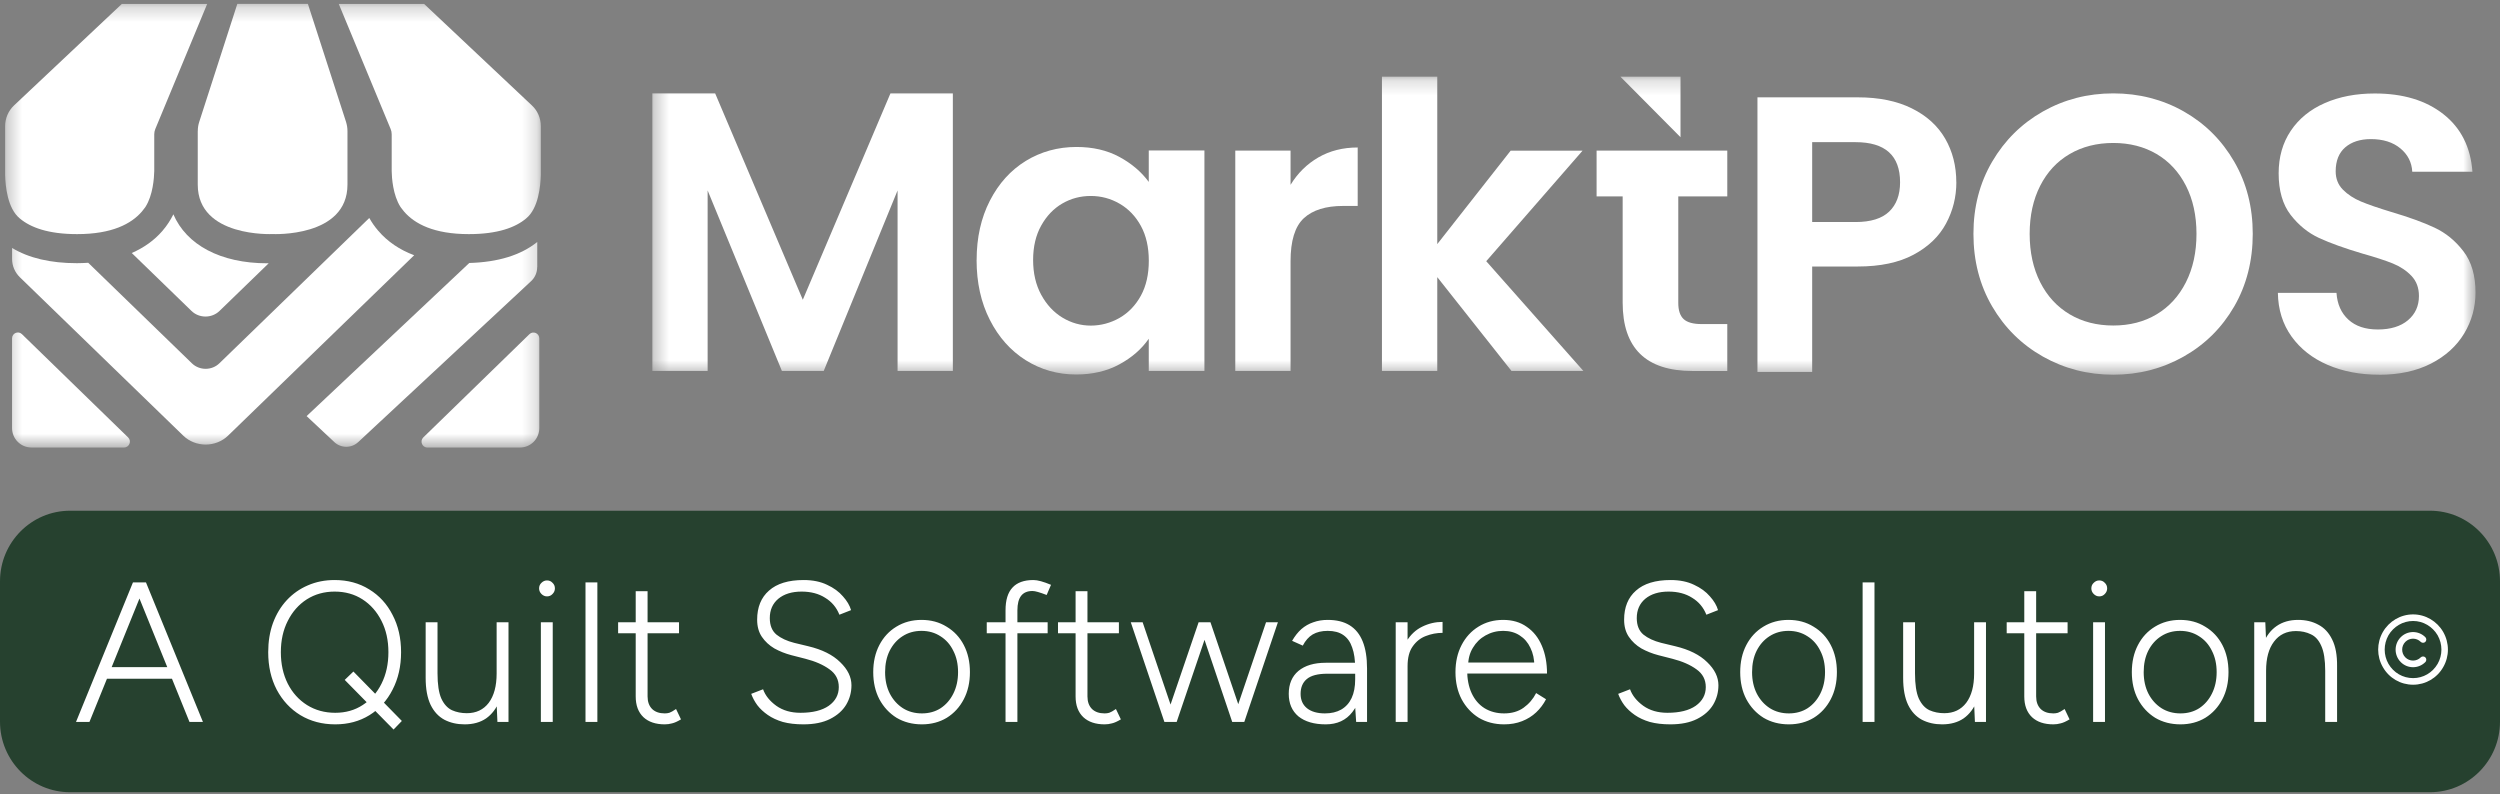
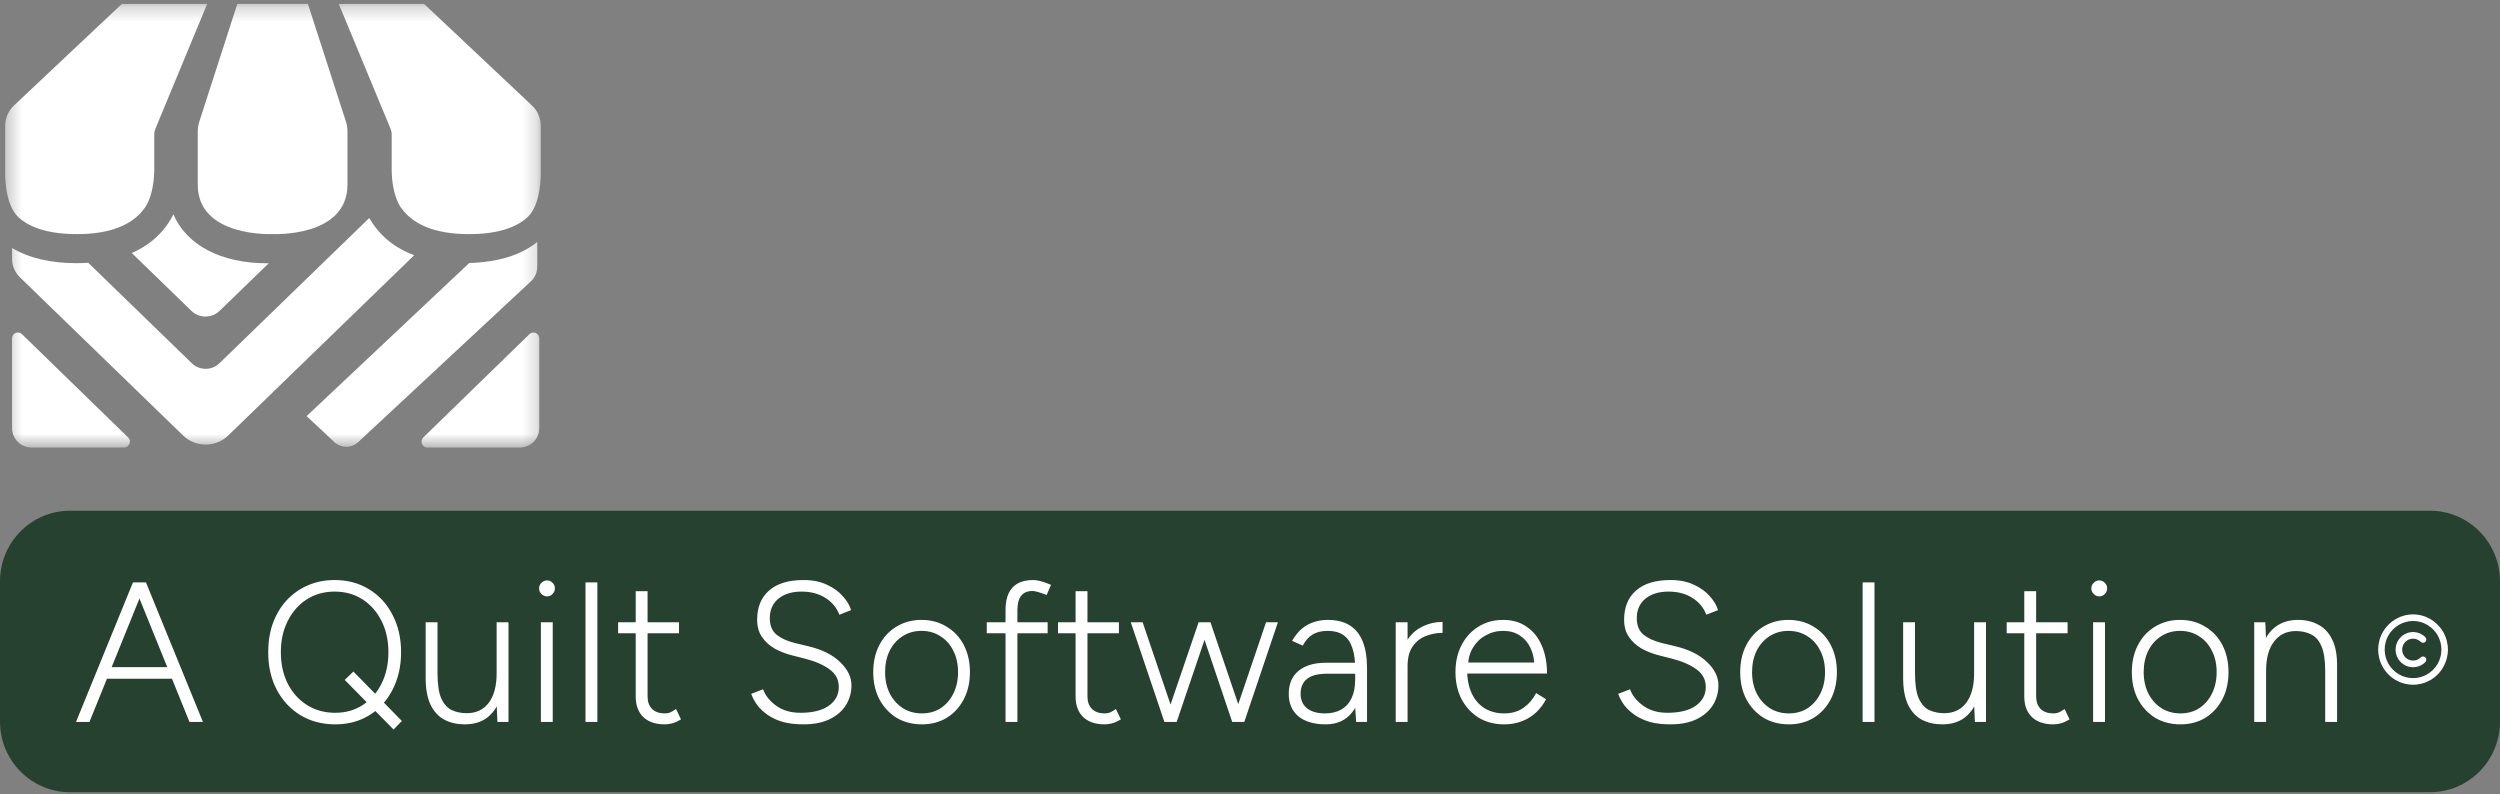
<svg xmlns="http://www.w3.org/2000/svg" width="170" height="54" viewBox="0 0 170 54" fill="none">
  <rect x="0" y="0" width="170" height="54" fill="#808080" stroke="none" />
  <g clip-path="url(#clip0_3_1928)">
    <mask id="mask0_3_1928" style="mask-type:luminance" maskUnits="userSpaceOnUse" x="0" y="0" width="37" height="31">
      <path d="M36.774 0.263H0.349V30.431H36.774V0.263Z" fill="white" />
    </mask>
    <g mask="url(#mask0_3_1928)">
      <path d="M25.716 15.688C25.472 15.405 25.276 15.114 25.111 14.823L14.916 24.706C14.404 25.204 13.562 25.204 13.05 24.706L6 17.869C5.749 17.883 5.495 17.897 5.233 17.897C3.422 17.897 1.951 17.544 0.823 16.862V17.616C0.823 18.08 1.012 18.523 1.349 18.852L12.455 29.618C13.297 30.435 14.672 30.435 15.514 29.618L28.164 17.357C27.174 16.986 26.356 16.433 25.72 15.692L25.716 15.688Z" fill="white" />
      <path d="M11.791 14.57C11.605 14.947 11.368 15.325 11.052 15.692C10.495 16.342 9.791 16.841 8.959 17.204L13.022 21.144C13.544 21.652 14.403 21.652 14.926 21.144L18.27 17.904C18.236 17.904 18.215 17.904 18.174 17.904C14.984 17.904 12.675 16.644 11.788 14.57H11.791Z" fill="white" />
      <path d="M36.534 18.17V16.453C35.421 17.35 33.874 17.827 31.911 17.883L20.85 28.295L22.733 30.061C23.191 30.49 23.902 30.49 24.359 30.061L36.118 19.115C36.38 18.873 36.528 18.53 36.528 18.17H36.534Z" fill="white" />
      <path d="M13.447 8.913V12.555C13.447 16.162 18.537 15.916 18.537 15.916C18.537 15.916 23.628 16.166 23.628 12.555V8.913C23.628 8.702 23.593 8.495 23.532 8.294L20.936 0.263H16.138L13.546 8.294C13.481 8.495 13.45 8.702 13.45 8.913H13.447Z" fill="white" />
      <path d="M36.003 22.723L28.784 29.746C28.53 29.996 28.705 30.432 29.059 30.432H35.36C36.085 30.432 36.673 29.84 36.673 29.109V23.01C36.673 22.66 36.254 22.48 36.003 22.723Z" fill="white" />
      <path d="M1.49 22.721C1.239 22.475 0.82 22.655 0.82 23.009V29.108C0.82 29.838 1.408 30.43 2.133 30.43H8.437C8.791 30.43 8.967 29.994 8.712 29.745L1.49 22.721Z" fill="white" />
      <path d="M27.346 14.226C27.332 14.209 27.319 14.189 27.305 14.171C27.298 14.161 27.288 14.151 27.281 14.14C27.302 14.168 27.322 14.199 27.346 14.226Z" fill="white" />
      <path d="M26.635 9.132V11.635C26.642 12.088 26.717 13.262 27.229 14.065C27.24 14.079 27.25 14.092 27.261 14.11C27.274 14.13 27.291 14.151 27.308 14.172C27.377 14.259 27.432 14.331 27.477 14.387C28.195 15.221 29.509 15.92 31.88 15.92C33.857 15.92 35.053 15.463 35.775 14.857C36.62 14.172 36.758 12.632 36.775 11.898C36.775 11.887 36.775 11.884 36.775 11.884V8.571C36.775 8.038 36.559 7.533 36.173 7.173L28.838 0.267H23.036L26.563 8.772C26.611 8.886 26.635 9.007 26.635 9.132Z" fill="white" />
      <path d="M1.349 14.857C2.071 15.463 3.27 15.92 5.243 15.92C7.619 15.92 8.928 15.221 9.647 14.387C9.691 14.331 9.746 14.259 9.815 14.172C9.829 14.151 9.846 14.13 9.863 14.11C9.873 14.096 9.884 14.082 9.894 14.065C10.406 13.262 10.478 12.088 10.489 11.635V9.132C10.489 9.007 10.513 8.886 10.561 8.772L14.088 0.267H8.285L0.95 7.173C0.569 7.533 0.349 8.042 0.349 8.571V11.884C0.349 11.884 0.349 11.887 0.349 11.898C0.366 12.635 0.503 14.172 1.349 14.857Z" fill="white" />
    </g>
    <mask id="mask1_3_1928" style="mask-type:luminance" maskUnits="userSpaceOnUse" x="44" y="5" width="125" height="21">
-       <path d="M168.339 5.214H44.36V25.48H168.339V5.214Z" fill="white" />
-     </mask>
+       </mask>
    <g mask="url(#mask1_3_1928)">
-       <path fill-rule="evenodd" clip-rule="evenodd" d="M64.794 6.349V25.224H61.035V12.95L56.013 25.224H53.169L48.119 12.95V25.224H44.36V6.349H48.63L54.591 20.384L60.551 6.349H64.794Z" fill="white" />
      <path fill-rule="evenodd" clip-rule="evenodd" d="M78.119 17.733C78.119 16.813 77.94 16.024 77.583 15.367C77.225 14.71 76.741 14.205 76.133 13.852C75.525 13.499 74.873 13.326 74.172 13.326C73.471 13.326 72.829 13.495 72.238 13.838C71.647 14.181 71.169 14.682 70.802 15.339C70.434 15.997 70.252 16.779 70.252 17.678C70.252 18.578 70.434 19.37 70.802 20.044C71.169 20.719 71.653 21.238 72.251 21.601C72.852 21.961 73.492 22.141 74.172 22.141C74.852 22.141 75.522 21.965 76.133 21.615C76.741 21.262 77.225 20.757 77.583 20.1C77.94 19.443 78.119 18.654 78.119 17.733ZM66.411 17.678C66.411 16.163 66.71 14.82 67.311 13.648C67.912 12.475 68.727 11.575 69.754 10.942C70.784 10.313 71.932 9.994 73.203 9.994C74.312 9.994 75.285 10.219 76.116 10.669C76.947 11.119 77.614 11.686 78.116 12.371V10.233H81.901V25.224H78.116V23.034C77.631 23.736 76.964 24.317 76.116 24.777C75.268 25.238 74.285 25.466 73.175 25.466C71.921 25.466 70.781 25.14 69.75 24.494C68.72 23.843 67.906 22.93 67.308 21.75C66.707 20.57 66.408 19.214 66.408 17.682L66.411 17.678Z" fill="white" />
      <path fill-rule="evenodd" clip-rule="evenodd" d="M87.758 12.568C88.242 11.776 88.871 11.153 89.65 10.703C90.43 10.254 91.32 10.029 92.323 10.029V14.004H91.331C90.149 14.004 89.259 14.284 88.657 14.841C88.056 15.402 87.758 16.374 87.758 17.761V25.223H83.999V10.243H87.758V12.568Z" fill="white" />
      <path fill-rule="evenodd" clip-rule="evenodd" d="M102.781 25.224L97.734 18.845V25.224H93.972V5.214H97.734V16.599L102.726 10.244H107.615L101.064 17.762L107.669 25.224H102.781Z" fill="white" />
      <path fill-rule="evenodd" clip-rule="evenodd" d="M114.123 13.354V20.601C114.123 21.107 114.244 21.47 114.487 21.698C114.728 21.923 115.136 22.037 115.71 22.037H117.455V25.227H115.092C111.925 25.227 110.341 23.677 110.341 20.577V13.354H108.568V10.243H117.455V13.354H114.126H114.123Z" fill="white" />
-       <path fill-rule="evenodd" clip-rule="evenodd" d="M110.188 5.214H114.275V9.331L110.188 5.214Z" fill="white" />
-       <path d="M126.178 15.098C127.206 15.098 127.968 14.863 128.463 14.389C128.958 13.915 129.205 13.251 129.205 12.396C129.205 10.576 128.195 9.667 126.175 9.667H123.228V15.098H126.175H126.178ZM133.032 12.396C133.032 13.396 132.799 14.33 132.328 15.205C131.857 16.081 131.122 16.783 130.122 17.319C129.123 17.855 127.859 18.122 126.337 18.122H123.228V25.293H119.507V6.619H126.337C127.772 6.619 128.992 6.868 130.002 7.369C131.012 7.868 131.768 8.556 132.273 9.428C132.778 10.303 133.029 11.293 133.029 12.4L133.032 12.396Z" fill="white" />
      <path d="M143.703 22.135C144.819 22.135 145.802 21.882 146.65 21.374C147.502 20.865 148.165 20.139 148.643 19.194C149.12 18.25 149.361 17.153 149.361 15.904C149.361 14.655 149.12 13.562 148.643 12.628C148.165 11.691 147.498 10.974 146.65 10.473C145.802 9.975 144.816 9.722 143.703 9.722C142.59 9.722 141.6 9.971 140.741 10.473C139.883 10.971 139.213 11.691 138.735 12.628C138.257 13.566 138.017 14.659 138.017 15.904C138.017 17.15 138.257 18.25 138.735 19.194C139.213 20.139 139.883 20.865 140.741 21.374C141.6 21.882 142.586 22.135 143.703 22.135ZM143.703 25.48C141.968 25.48 140.374 25.069 138.921 24.249C137.468 23.429 136.317 22.291 135.468 20.838C134.619 19.385 134.194 17.738 134.194 15.901C134.194 14.064 134.619 12.445 135.468 10.992C136.32 9.539 137.471 8.4 138.921 7.58C140.374 6.761 141.968 6.349 143.703 6.349C145.437 6.349 147.056 6.761 148.498 7.58C149.941 8.4 151.086 9.539 151.927 10.992C152.768 12.445 153.187 14.081 153.187 15.901C153.187 17.721 152.768 19.385 151.927 20.838C151.086 22.291 149.938 23.429 148.484 24.249C147.031 25.069 145.437 25.48 143.703 25.48Z" fill="white" />
      <path d="M161.777 25.48C160.486 25.48 159.321 25.259 158.283 24.813C157.247 24.366 156.428 23.723 155.827 22.886C155.226 22.048 154.913 21.056 154.896 19.917H158.881C158.933 20.685 159.204 21.291 159.693 21.737C160.18 22.183 160.846 22.405 161.698 22.405C162.551 22.405 163.248 22.194 163.743 21.775C164.237 21.357 164.488 20.806 164.488 20.128C164.488 19.575 164.32 19.122 163.983 18.765C163.646 18.409 163.227 18.129 162.722 17.921C162.217 17.717 161.523 17.489 160.637 17.24C159.431 16.883 158.452 16.53 157.699 16.184C156.947 15.835 156.301 15.309 155.759 14.607C155.219 13.901 154.948 12.96 154.948 11.784C154.948 10.677 155.223 9.715 155.772 8.895C156.322 8.075 157.092 7.445 158.084 7.01C159.077 6.574 160.211 6.356 161.486 6.356C163.399 6.356 164.952 6.823 166.147 7.76C167.343 8.698 168.002 10.002 168.126 11.68H164.034C164 11.037 163.729 10.507 163.224 10.089C162.718 9.67 162.049 9.459 161.218 9.459C160.493 9.459 159.912 9.646 159.476 10.019C159.043 10.393 158.826 10.94 158.826 11.652C158.826 12.15 158.991 12.566 159.318 12.898C159.644 13.226 160.053 13.496 160.54 13.7C161.029 13.905 161.716 14.143 162.599 14.41C163.804 14.766 164.787 15.122 165.546 15.479C166.309 15.835 166.965 16.371 167.511 17.084C168.061 17.797 168.335 18.734 168.335 19.893C168.335 20.893 168.078 21.82 167.566 22.675C167.051 23.529 166.299 24.214 165.309 24.723C164.317 25.231 163.138 25.484 161.774 25.484" fill="white" />
    </g>
    <path d="M165.236 34.729H4.764C2.133 34.729 0 36.879 0 39.532V49.069C0 51.721 2.133 53.871 4.764 53.871H165.236C167.867 53.871 170 51.721 170 49.069V39.532C170 36.879 167.867 34.729 165.236 34.729Z" fill="#26412F" />
    <path d="M12.885 49.093L9.04 39.605H9.927L13.8 49.093H12.885ZM5.168 49.093L9.04 39.605H9.927L6.082 49.093H5.168ZM6.996 46.152V45.366H11.971V46.152H6.996ZM22.796 49.256C21.908 49.256 21.119 49.048 20.429 48.632C19.748 48.217 19.21 47.638 18.816 46.898C18.43 46.156 18.238 45.307 18.238 44.349C18.238 43.626 18.345 42.967 18.56 42.37C18.785 41.765 19.098 41.245 19.502 40.811C19.905 40.378 20.38 40.043 20.927 39.808C21.483 39.564 22.092 39.442 22.755 39.442C23.643 39.442 24.427 39.655 25.108 40.079C25.789 40.495 26.318 41.073 26.694 41.815C27.08 42.546 27.273 43.391 27.273 44.349C27.273 45.307 27.08 46.156 26.694 46.898C26.318 47.638 25.794 48.217 25.121 48.632C24.449 49.048 23.674 49.256 22.796 49.256ZM26.762 49.608L23.441 46.233L24.032 45.664L27.326 49.025L26.762 49.608ZM22.796 48.47C23.504 48.47 24.127 48.294 24.664 47.941C25.211 47.589 25.637 47.105 25.942 46.491C26.255 45.867 26.412 45.153 26.412 44.349C26.412 43.545 26.255 42.836 25.942 42.221C25.628 41.597 25.198 41.109 24.651 40.757C24.104 40.405 23.472 40.228 22.755 40.228C22.047 40.228 21.415 40.405 20.86 40.757C20.313 41.109 19.882 41.597 19.569 42.221C19.255 42.836 19.098 43.545 19.098 44.349C19.098 45.153 19.255 45.867 19.569 46.491C19.882 47.105 20.317 47.589 20.873 47.941C21.438 48.294 22.078 48.47 22.796 48.47ZM33.825 49.093L33.771 47.846V42.316H34.578V49.093H33.825ZM28.945 45.786V42.316H29.751V45.786H28.945ZM29.751 45.786C29.751 46.536 29.837 47.105 30.007 47.494C30.186 47.882 30.428 48.149 30.733 48.294C31.038 48.429 31.374 48.497 31.741 48.497C32.378 48.497 32.875 48.262 33.234 47.792C33.592 47.313 33.771 46.649 33.771 45.8H34.269C34.269 46.522 34.166 47.142 33.96 47.656C33.754 48.172 33.453 48.569 33.059 48.849C32.664 49.12 32.176 49.256 31.593 49.256C31.082 49.256 30.625 49.152 30.222 48.944C29.819 48.727 29.505 48.388 29.281 47.928C29.057 47.458 28.945 46.848 28.945 46.098V45.786H29.751ZM36.779 49.093V42.316H37.586V49.093H36.779ZM37.196 40.554C37.052 40.554 36.927 40.499 36.819 40.391C36.712 40.283 36.658 40.156 36.658 40.011C36.658 39.858 36.712 39.731 36.819 39.632C36.927 39.524 37.052 39.469 37.196 39.469C37.348 39.469 37.474 39.524 37.572 39.632C37.68 39.731 37.734 39.858 37.734 40.011C37.734 40.156 37.68 40.283 37.572 40.391C37.474 40.499 37.348 40.554 37.196 40.554ZM39.814 49.093V39.605H40.621V49.093H39.814ZM45.205 49.256C44.586 49.256 44.102 49.093 43.753 48.768C43.403 48.434 43.228 47.964 43.228 47.358V40.201H44.035V47.358C44.035 47.72 44.138 48.004 44.344 48.212C44.55 48.411 44.837 48.511 45.205 48.511C45.312 48.511 45.415 48.497 45.514 48.47C45.621 48.434 45.774 48.348 45.971 48.212L46.307 48.917C46.065 49.062 45.864 49.152 45.702 49.188C45.541 49.233 45.375 49.256 45.205 49.256ZM42.032 43.061V42.316H46.173V43.061H42.032ZM54.632 49.256C54.103 49.256 53.637 49.202 53.233 49.093C52.839 48.976 52.499 48.818 52.212 48.619C51.925 48.42 51.687 48.199 51.499 47.955C51.32 47.711 51.181 47.453 51.082 47.182L51.889 46.87C52.041 47.295 52.342 47.67 52.79 47.995C53.238 48.312 53.785 48.47 54.43 48.47C55.255 48.47 55.895 48.312 56.353 47.995C56.81 47.67 57.038 47.245 57.038 46.721C57.038 46.215 56.828 45.813 56.406 45.515C55.985 45.208 55.438 44.968 54.766 44.796L53.812 44.552C53.399 44.444 53.014 44.29 52.655 44.092C52.306 43.884 52.023 43.622 51.808 43.305C51.593 42.989 51.486 42.601 51.486 42.14C51.486 41.29 51.755 40.631 52.292 40.161C52.83 39.682 53.614 39.442 54.645 39.442C55.264 39.442 55.797 39.551 56.245 39.768C56.693 39.975 57.052 40.237 57.321 40.554C57.599 40.861 57.782 41.173 57.872 41.489L57.079 41.801C56.882 41.304 56.559 40.92 56.111 40.649C55.672 40.369 55.138 40.228 54.511 40.228C53.847 40.228 53.319 40.391 52.924 40.717C52.539 41.042 52.346 41.48 52.346 42.031C52.346 42.528 52.499 42.903 52.803 43.156C53.108 43.4 53.507 43.586 54 43.712L54.954 43.942C55.905 44.168 56.631 44.53 57.132 45.027C57.643 45.515 57.899 46.039 57.899 46.599C57.899 47.078 57.778 47.521 57.536 47.928C57.294 48.325 56.931 48.646 56.447 48.89C55.963 49.134 55.358 49.256 54.632 49.256ZM62.688 49.256C62.042 49.256 61.469 49.107 60.967 48.809C60.474 48.502 60.084 48.081 59.797 47.548C59.519 47.015 59.38 46.4 59.38 45.705C59.38 45.009 59.519 44.394 59.797 43.861C60.075 43.328 60.46 42.912 60.953 42.614C61.455 42.307 62.024 42.153 62.661 42.153C63.306 42.153 63.875 42.307 64.368 42.614C64.87 42.912 65.26 43.328 65.538 43.861C65.816 44.394 65.955 45.009 65.955 45.705C65.955 46.4 65.816 47.015 65.538 47.548C65.26 48.081 64.875 48.502 64.382 48.809C63.889 49.107 63.324 49.256 62.688 49.256ZM62.688 48.511C63.172 48.511 63.597 48.393 63.965 48.158C64.332 47.914 64.619 47.584 64.825 47.169C65.04 46.744 65.148 46.256 65.148 45.705C65.148 45.153 65.04 44.67 64.825 44.254C64.619 43.83 64.328 43.5 63.951 43.265C63.575 43.021 63.145 42.899 62.661 42.899C62.177 42.899 61.746 43.021 61.37 43.265C61.003 43.5 60.711 43.83 60.496 44.254C60.29 44.67 60.187 45.153 60.187 45.705C60.187 46.256 60.294 46.744 60.51 47.169C60.725 47.584 61.02 47.914 61.397 48.158C61.773 48.393 62.204 48.511 62.688 48.511ZM68.376 49.093V41.503C68.376 40.807 68.533 40.292 68.847 39.957C69.16 39.614 69.636 39.442 70.272 39.442C70.415 39.442 70.585 39.469 70.783 39.524C70.98 39.578 71.208 39.659 71.469 39.768L71.173 40.459C70.94 40.369 70.743 40.301 70.581 40.255C70.429 40.21 70.303 40.188 70.205 40.188C69.864 40.188 69.609 40.296 69.438 40.513C69.268 40.73 69.183 41.06 69.183 41.503V49.093H68.376ZM67.099 43.061V42.316H71.24V43.061H67.099ZM75.117 49.256C74.498 49.256 74.014 49.093 73.665 48.768C73.315 48.434 73.14 47.964 73.14 47.358V40.201H73.947V47.358C73.947 47.72 74.05 48.004 74.256 48.212C74.462 48.411 74.749 48.511 75.117 48.511C75.224 48.511 75.327 48.497 75.426 48.47C75.534 48.434 75.686 48.348 75.883 48.212L76.219 48.917C75.977 49.062 75.775 49.152 75.614 49.188C75.453 49.233 75.287 49.256 75.117 49.256ZM71.944 43.061V42.316H76.085V43.061H71.944ZM83.791 49.093L86.09 42.316H86.897L84.611 49.093H83.791ZM79.193 49.093L81.505 42.316H82.312L80.013 49.093H79.193ZM79.179 49.093L76.894 42.316H77.7L79.999 49.093H79.179ZM83.791 49.093L81.505 42.316H82.312L84.611 49.093H83.791ZM92.219 49.093L92.152 48.077V45.461C92.152 44.882 92.085 44.408 91.95 44.037C91.825 43.658 91.623 43.373 91.346 43.183C91.076 42.994 90.722 42.899 90.283 42.899C89.88 42.899 89.539 42.98 89.261 43.143C88.993 43.305 88.769 43.559 88.589 43.902L87.863 43.577C88.051 43.251 88.262 42.985 88.495 42.777C88.737 42.569 89.006 42.415 89.302 42.316C89.597 42.208 89.925 42.153 90.283 42.153C90.884 42.153 91.381 42.275 91.776 42.519C92.17 42.763 92.466 43.129 92.663 43.617C92.86 44.105 92.959 44.72 92.959 45.461V49.093H92.219ZM90.149 49.256C89.36 49.256 88.742 49.075 88.293 48.714C87.854 48.343 87.635 47.833 87.635 47.182C87.635 46.513 87.854 45.994 88.293 45.623C88.742 45.253 89.36 45.068 90.149 45.068H92.166V45.813H90.256C89.611 45.813 89.145 45.935 88.858 46.179C88.58 46.414 88.441 46.748 88.441 47.182C88.441 47.598 88.585 47.923 88.872 48.158C89.167 48.393 89.575 48.511 90.095 48.511C90.525 48.511 90.893 48.425 91.198 48.253C91.511 48.072 91.749 47.81 91.91 47.467C92.072 47.123 92.152 46.699 92.152 46.193H92.623C92.623 47.114 92.403 47.855 91.964 48.416C91.534 48.976 90.929 49.256 90.149 49.256ZM95.244 45.379C95.244 44.647 95.379 44.056 95.647 43.603C95.925 43.152 96.279 42.822 96.71 42.614C97.149 42.397 97.611 42.289 98.094 42.289V43.034C97.7 43.034 97.319 43.107 96.952 43.251C96.593 43.387 96.297 43.622 96.064 43.956C95.831 44.281 95.715 44.729 95.715 45.298L95.244 45.379ZM94.908 49.093V42.316H95.715V49.093H94.908ZM102.279 49.256C101.634 49.256 101.06 49.107 100.558 48.809C100.065 48.502 99.675 48.081 99.389 47.548C99.111 47.015 98.972 46.4 98.972 45.705C98.972 45.009 99.111 44.394 99.389 43.861C99.666 43.328 100.048 42.912 100.532 42.614C101.024 42.307 101.585 42.153 102.212 42.153C102.848 42.153 103.386 42.311 103.825 42.628C104.274 42.935 104.614 43.364 104.847 43.915C105.08 44.458 105.197 45.086 105.197 45.8H99.456L99.765 45.542C99.765 46.165 99.868 46.699 100.074 47.142C100.281 47.584 100.572 47.923 100.948 48.158C101.334 48.393 101.777 48.511 102.279 48.511C102.799 48.511 103.238 48.384 103.597 48.131C103.964 47.869 104.251 47.535 104.457 47.128L105.13 47.548C104.959 47.882 104.735 48.181 104.457 48.443C104.188 48.696 103.87 48.895 103.503 49.039C103.135 49.184 102.728 49.256 102.279 49.256ZM99.832 45.298L99.496 45.054H104.672L104.336 45.312C104.336 44.833 104.247 44.412 104.067 44.051C103.897 43.689 103.655 43.409 103.341 43.21C103.028 43.003 102.651 42.899 102.212 42.899C101.782 42.899 101.383 43.003 101.015 43.21C100.657 43.409 100.37 43.689 100.155 44.051C99.94 44.403 99.832 44.819 99.832 45.298ZM113.586 49.256C113.057 49.256 112.591 49.202 112.188 49.093C111.793 48.976 111.453 48.818 111.166 48.619C110.879 48.42 110.641 48.199 110.453 47.955C110.274 47.711 110.135 47.453 110.037 47.182L110.843 46.87C110.996 47.295 111.296 47.67 111.744 47.995C112.192 48.312 112.739 48.47 113.384 48.47C114.209 48.47 114.85 48.312 115.307 47.995C115.764 47.67 115.993 47.245 115.993 46.721C115.993 46.215 115.782 45.813 115.361 45.515C114.939 45.208 114.393 44.968 113.72 44.796L112.766 44.552C112.353 44.444 111.968 44.29 111.609 44.092C111.26 43.884 110.978 43.622 110.763 43.305C110.547 42.989 110.44 42.601 110.44 42.14C110.44 41.29 110.709 40.631 111.247 40.161C111.784 39.682 112.569 39.442 113.599 39.442C114.218 39.442 114.751 39.551 115.199 39.768C115.647 39.975 116.006 40.237 116.275 40.554C116.553 40.861 116.736 41.173 116.826 41.489L116.033 41.801C115.836 41.304 115.513 40.92 115.065 40.649C114.626 40.369 114.092 40.228 113.465 40.228C112.802 40.228 112.273 40.391 111.878 40.717C111.493 41.042 111.3 41.48 111.3 42.031C111.3 42.528 111.453 42.903 111.757 43.156C112.062 43.4 112.461 43.586 112.954 43.712L113.909 43.942C114.859 44.168 115.585 44.53 116.087 45.027C116.597 45.515 116.853 46.039 116.853 46.599C116.853 47.078 116.732 47.521 116.49 47.928C116.248 48.325 115.885 48.646 115.401 48.89C114.917 49.134 114.312 49.256 113.586 49.256ZM121.642 49.256C120.997 49.256 120.423 49.107 119.921 48.809C119.428 48.502 119.038 48.081 118.751 47.548C118.473 47.015 118.334 46.4 118.334 45.705C118.334 45.009 118.473 44.394 118.751 43.861C119.029 43.328 119.414 42.912 119.907 42.614C120.409 42.307 120.978 42.153 121.615 42.153C122.26 42.153 122.829 42.307 123.322 42.614C123.824 42.912 124.214 43.328 124.492 43.861C124.77 44.394 124.909 45.009 124.909 45.705C124.909 46.4 124.77 47.015 124.492 47.548C124.214 48.081 123.829 48.502 123.336 48.809C122.843 49.107 122.278 49.256 121.642 49.256ZM121.642 48.511C122.126 48.511 122.552 48.393 122.919 48.158C123.286 47.914 123.573 47.584 123.78 47.169C123.995 46.744 124.102 46.256 124.102 45.705C124.102 45.153 123.995 44.67 123.78 44.254C123.573 43.83 123.282 43.5 122.906 43.265C122.529 43.021 122.099 42.899 121.615 42.899C121.131 42.899 120.701 43.021 120.324 43.265C119.957 43.5 119.665 43.83 119.45 44.254C119.244 44.67 119.141 45.153 119.141 45.705C119.141 46.256 119.249 46.744 119.464 47.169C119.679 47.584 119.975 47.914 120.351 48.158C120.728 48.393 121.158 48.511 121.642 48.511ZM126.658 49.093V39.605H127.465V49.093H126.658ZM134.294 49.093L134.24 47.846V42.316H135.047V49.093H134.294ZM129.414 45.786V42.316H130.22V45.786H129.414ZM130.22 45.786C130.22 46.536 130.306 47.105 130.476 47.494C130.655 47.882 130.897 48.149 131.202 48.294C131.507 48.429 131.843 48.497 132.21 48.497C132.847 48.497 133.344 48.262 133.703 47.792C134.061 47.313 134.24 46.649 134.24 45.8H134.738C134.738 46.522 134.635 47.142 134.429 47.656C134.223 48.172 133.922 48.569 133.528 48.849C133.133 49.12 132.645 49.256 132.062 49.256C131.551 49.256 131.094 49.152 130.691 48.944C130.288 48.727 129.974 48.388 129.75 47.928C129.526 47.458 129.414 46.848 129.414 46.098V45.786H130.22ZM139.628 49.256C139.009 49.256 138.525 49.093 138.176 48.768C137.826 48.434 137.651 47.964 137.651 47.358V40.201H138.458V47.358C138.458 47.72 138.561 48.004 138.767 48.212C138.974 48.411 139.26 48.511 139.628 48.511C139.735 48.511 139.839 48.497 139.937 48.47C140.045 48.434 140.197 48.348 140.394 48.212L140.73 48.917C140.488 49.062 140.287 49.152 140.125 49.188C139.964 49.233 139.798 49.256 139.628 49.256ZM136.455 43.061V42.316H140.596V43.061H136.455ZM142.332 49.093V42.316H143.139V49.093H142.332ZM142.749 40.554C142.606 40.554 142.48 40.499 142.373 40.391C142.265 40.283 142.211 40.156 142.211 40.011C142.211 39.858 142.265 39.731 142.373 39.632C142.48 39.524 142.606 39.469 142.749 39.469C142.902 39.469 143.027 39.524 143.126 39.632C143.233 39.731 143.287 39.858 143.287 40.011C143.287 40.156 143.233 40.283 143.126 40.391C143.027 40.499 142.902 40.554 142.749 40.554ZM148.271 49.256C147.626 49.256 147.052 49.107 146.55 48.809C146.058 48.502 145.667 48.081 145.381 47.548C145.103 47.015 144.964 46.4 144.964 45.705C144.964 45.009 145.103 44.394 145.381 43.861C145.659 43.328 146.044 42.912 146.537 42.614C147.039 42.307 147.608 42.153 148.244 42.153C148.89 42.153 149.459 42.307 149.952 42.614C150.454 42.912 150.844 43.328 151.122 43.861C151.4 44.394 151.538 45.009 151.538 45.705C151.538 46.4 151.4 47.015 151.122 47.548C150.844 48.081 150.458 48.502 149.965 48.809C149.472 49.107 148.908 49.256 148.271 49.256ZM148.271 48.511C148.755 48.511 149.181 48.393 149.549 48.158C149.916 47.914 150.203 47.584 150.409 47.169C150.624 46.744 150.732 46.256 150.732 45.705C150.732 45.153 150.624 44.67 150.409 44.254C150.203 43.83 149.912 43.5 149.535 43.265C149.159 43.021 148.728 42.899 148.244 42.899C147.76 42.899 147.33 43.021 146.954 43.265C146.586 43.5 146.295 43.83 146.08 44.254C145.874 44.67 145.771 45.153 145.771 45.705C145.771 46.256 145.878 46.744 146.093 47.169C146.308 47.584 146.604 47.914 146.981 48.158C147.357 48.393 147.787 48.511 148.271 48.511ZM153.288 49.093V42.316H154.041L154.094 43.563V49.093H153.288ZM158.114 49.093V45.623H158.921V49.093H158.114ZM158.114 45.623C158.114 44.873 158.025 44.304 157.845 43.915C157.675 43.527 157.438 43.265 157.133 43.129C156.837 42.985 156.501 42.912 156.124 42.912C155.488 42.912 154.991 43.152 154.632 43.631C154.274 44.101 154.094 44.76 154.094 45.61H153.597C153.597 44.887 153.7 44.268 153.906 43.753C154.112 43.238 154.413 42.845 154.807 42.573C155.21 42.293 155.699 42.153 156.272 42.153C156.792 42.153 157.249 42.262 157.644 42.478C158.047 42.687 158.361 43.021 158.585 43.482C158.818 43.942 158.93 44.552 158.921 45.312V45.623H158.114Z" fill="white" />
    <path d="M164.092 42.227C163.397 42.227 162.767 42.601 162.415 43.199C162.073 43.806 162.073 44.544 162.415 45.141C162.767 45.748 163.397 46.112 164.092 46.112C164.777 46.112 165.407 45.748 165.759 45.141C166.102 44.544 166.102 43.806 165.759 43.199C165.407 42.601 164.777 42.227 164.092 42.227ZM164.092 46.561C163.24 46.561 162.461 46.112 162.035 45.365C161.609 44.628 161.609 43.722 162.035 42.974C162.461 42.237 163.24 41.779 164.092 41.779C164.935 41.779 165.713 42.237 166.139 42.974C166.565 43.722 166.565 44.628 166.139 45.365C165.713 46.112 164.935 46.561 164.092 46.561ZM163.564 44.702C163.851 44.992 164.323 44.992 164.61 44.702C164.694 44.618 164.842 44.618 164.925 44.702C165.009 44.786 165.009 44.936 164.925 45.02C164.462 45.487 163.712 45.487 163.249 45.02C162.786 44.553 162.786 43.797 163.249 43.33C163.712 42.863 164.462 42.863 164.925 43.33C165.009 43.414 165.009 43.563 164.925 43.647C164.842 43.731 164.694 43.731 164.61 43.647C164.323 43.357 163.851 43.357 163.564 43.647C163.276 43.937 163.276 44.413 163.564 44.702Z" fill="white" />
  </g>
  <defs>
    <clipPath id="clip0_3_1928">
      <rect width="170" height="54" fill="white" />
    </clipPath>
  </defs>
</svg>